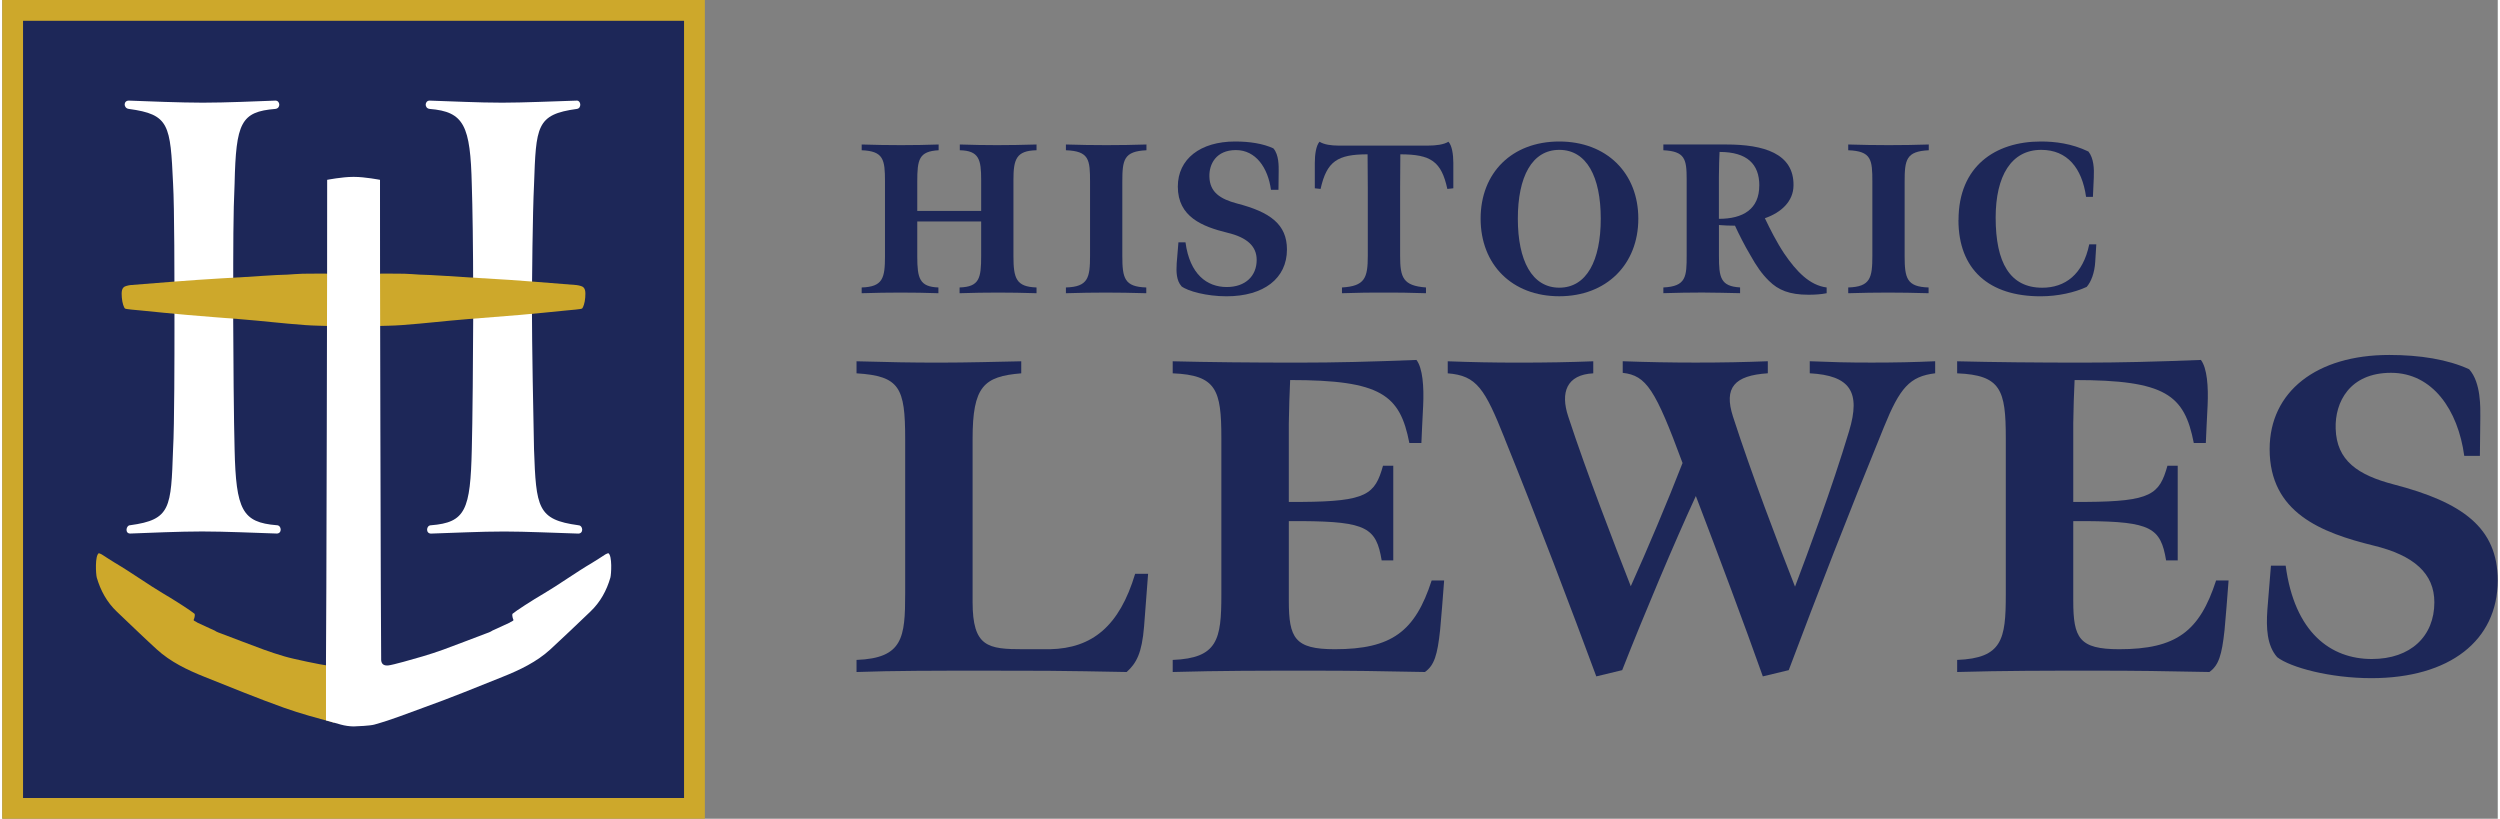
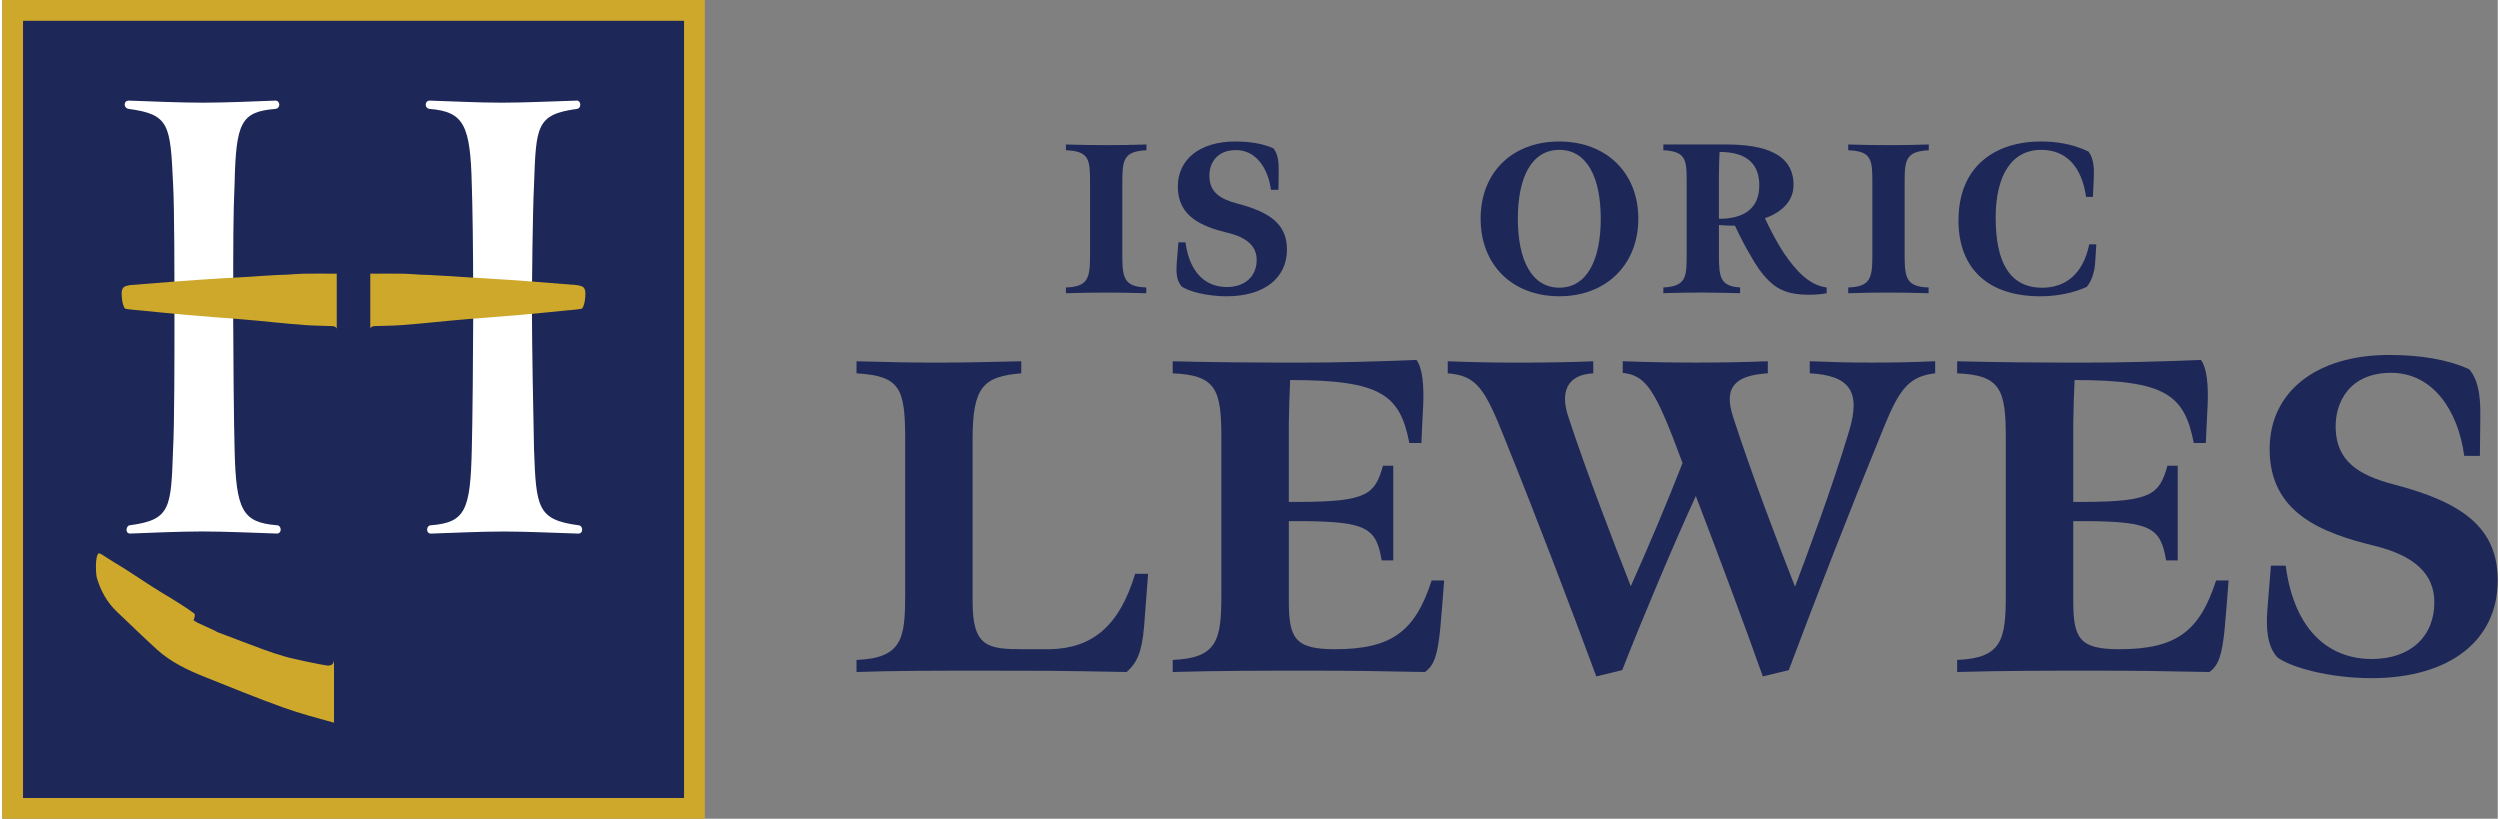
<svg xmlns="http://www.w3.org/2000/svg" id="a" width="8in" height="2.62in" viewBox="0 0 576 188.98">
  <rect x="0" y="0" width="576" height="188.98" fill="#808080" stroke="none" />
  <rect width="162.17" height="188.98" fill="#cda82b" stroke-width="0" />
  <rect x="4.8" y="4.8" width="152.57" height="179.39" fill="#1d2758" stroke-width="0" />
-   <path d="M74.88,153.59c-1.02-.11-7.55-1.43-9.76-2.09-1.6-.48-3.2-.98-4.76-1.56-3.24-1.19-6.46-2.44-9.69-3.66-.57-.22-1.16-.39-1.65-.74-.35-.16-.71-.31-1.06-.48-.97-.45-1.93-.89-2.9-1.34-.07-.03-.13-.1-.2-.13-.47-.25-.79-.38-.66-.57.07-.13.37-.96.19-1.35-.76-.65-4.46-3.06-7.4-4.78-2.94-1.72-7.32-4.84-10.94-6.96-1.05-.62-2.05-1.32-3.08-1.96-.2-.12-.43-.19-.67-.29-.95.52-.69,4.94-.48,5.65.87,2.96,2.31,5.64,4.63,7.85,3.06,2.9,6.08,5.84,9.2,8.69,3.16,2.89,7.04,4.76,11.05,6.36,6.1,2.43,12.17,4.93,18.36,7.14,3.76,1.34,7.64,2.38,11.51,3.44v-14.41c-.08.93-.66,1.32-1.68,1.2Z" fill="#cda82b" stroke-width="0" />
+   <path d="M74.88,153.59c-1.02-.11-7.55-1.43-9.76-2.09-1.6-.48-3.2-.98-4.76-1.56-3.24-1.19-6.46-2.44-9.69-3.66-.57-.22-1.16-.39-1.65-.74-.35-.16-.71-.31-1.06-.48-.97-.45-1.93-.89-2.9-1.34-.07-.03-.13-.1-.2-.13-.47-.25-.79-.38-.66-.57.07-.13.37-.96.19-1.35-.76-.65-4.46-3.06-7.4-4.78-2.94-1.72-7.32-4.84-10.94-6.96-1.05-.62-2.05-1.32-3.08-1.96-.2-.12-.43-.19-.67-.29-.95.52-.69,4.94-.48,5.65.87,2.96,2.31,5.64,4.63,7.85,3.06,2.9,6.08,5.84,9.2,8.69,3.16,2.89,7.04,4.76,11.05,6.36,6.1,2.43,12.17,4.93,18.36,7.14,3.76,1.34,7.64,2.38,11.51,3.44v-14.41c-.08.93-.66,1.32-1.68,1.2" fill="#cda82b" stroke-width="0" />
  <path d="M53.31,66.82v1.58c0-10.85,0-19.47.32-26.02.32-14.05,1.44-16.6,9.42-17.24,1.27-.16,1.12-1.92,0-1.92-4.31.16-11.49.48-16.76.48-4.95,0-12.93-.32-17.08-.48-1.27,0-1.27,1.75,0,1.92,9.42,1.27,9.58,3.67,10.22,17.24.32,5.58.32,21.07.32,33.52,0,5.43,0,22.35-.32,27.77-.48,13.57-.48,16.28-9.9,17.56-.96,0-1.28,1.92,0,1.92,4.15-.16,11.49-.48,16.6-.48s12.45.32,17.24.48c1.28,0,1.12-1.92,0-1.92-7.98-.64-9.42-3.51-9.74-17.56-.16-5.27-.32-23.15-.32-29.53v5.95-13.28Z" fill="#fff" stroke-width="0" />
  <path d="M132.96,121.23c-9.42-1.28-9.74-3.99-10.22-17.56-.16-7.02-.48-24.58-.48-32.24,0-6.7.16-22.35.48-28.73.48-13.57.48-16.28,9.9-17.56,1.12-.16.96-1.92,0-1.92-5.11.16-12.45.48-17.24.48-5.58,0-11.49-.32-16.76-.48-1.12,0-1.28,1.75,0,1.92,7.98.64,9.42,3.83,9.74,17.56.16,4.79.32,14.36.32,25.7v-2.73,21.74-13.42c0,6.23-.16,24.42-.32,29.69-.32,14.05-1.44,16.92-9.42,17.56-1.12,0-1.27,1.92,0,1.92,5.27-.16,11.34-.48,16.92-.48,4.79,0,11.97.32,17.08.48,1.28,0,1.12-1.92,0-1.92Z" fill="#fff" stroke-width="0" />
  <path d="M75.67,63.16c-2.11,0-4.21-.02-6.32.02-1.19.02-2.38.15-3.57.21-.81.04-1.63.05-2.44.09-3.2.15-4.04.28-7.24.45-3.68.2-7.35.43-11.02.67-1.9.12-3.8.27-5.69.42-3.27.25-6.55.51-9.82.78-.32.03-.64.13-.96.21-1.13.29-1.1,1.41-1.01,2.68.1,1.28.49,2.3.7,2.5s2.52.35,3.77.48c3.54.36,7.07.71,10.61,1.02,3.99.35,7.98.65,11.97.96,5.91.47,9.45.95,15.36,1.39,1.98.14,3.96.15,5.94.22.74.02,1.09.17,1.26.59v-12.69c-.63,0-1.09,0-1.55,0Z" fill="#cda82b" stroke-width="0" />
  <path d="M86.21,75.26c1.98-.07,3.97-.07,5.94-.22,5.91-.43,9.45-.92,15.36-1.39,3.99-.32,7.98-.62,11.97-.96,3.54-.31,7.08-.66,10.61-1.02,1.25-.13,3.56-.28,3.77-.48.21-.2.61-1.22.7-2.5s.12-2.39-1.01-2.68c-.32-.08-.64-.18-.96-.21-3.27-.27-6.55-.53-9.82-.78-1.9-.15-3.79-.3-5.69-.42-3.67-.23-7.35-.47-11.02-.67-3.2-.18-4.04-.31-7.24-.45-.81-.04-1.63-.04-2.44-.09-1.19-.06-2.38-.19-3.57-.21-2.1-.04-4.21-.02-6.32-.02-.45,0-.91,0-1.54,0v12.66c.17-.4.53-.54,1.25-.57Z" fill="#cda82b" stroke-width="0" />
-   <path d="M139.87,127.68c-.24.1-.48.17-.67.29-1.03.65-2.03,1.35-3.08,1.96-3.61,2.12-7.99,5.24-10.94,6.96-2.94,1.72-6.65,4.13-7.4,4.78-.18.38.12,1.22.19,1.35.13.2-.19.33-.66.57-.07.02-.13.09-.2.13-.97.45-1.93.9-2.9,1.34-.35.16-.71.32-1.06.48-.49.35-1.08.53-1.65.74-3.23,1.22-6.45,2.47-9.69,3.66-1.56.57-3.16,1.08-4.76,1.56-2.21.66-6.89,1.98-7.91,2.09-1.02.11-1.6-.27-1.68-1.2-.08-.88-.32-105.02-.27-107.58.02-.89,0-3.3,0-3.3,0,0-3.49-.68-5.94-.68-.06,0-.1,0-.16,0-.06,0-.1,0-.16,0-2.45,0-5.94.68-5.94.68,0,0-.02,2.41,0,3.3.05,2.56-.19,106.7-.27,107.58v13.89c.53.15,2.91.82,3.44.97.98.27,1.96.4,2.93.42.97-.03,3.79-.15,4.78-.42,4.39-1.23,6.98-2.36,11.25-3.88,6.19-2.21,12.27-4.7,18.36-7.14,4.01-1.6,7.89-3.46,11.05-6.36,3.11-2.85,6.14-5.78,9.2-8.69,2.33-2.21,3.77-4.89,4.63-7.85.21-.71.47-5.13-.48-5.65Z" fill="#fff" stroke-width="0" />
  <path d="M197.18,152.32c10.72-.41,11.23-5.15,11.23-15.35v-35.65c0-11.85-1.24-14.53-11.23-15.15v-2.78c7.93.21,12.36.31,19.06.31s13.6-.21,18.96-.31v2.78c-8.66.72-11.23,2.99-11.23,15.15v37.61c0,10.41,3.5,10.92,11.75,10.92.23,0,5.92,0,6.14,0,9.72-.22,16-5.32,19.63-17.41h2.99l-.93,12.16c-.51,6.18-1.75,8.45-4.02,10.51-7.03-.14-12.49-.23-18.21-.28-2.83-.02-11.19-.03-14.36-.03-11.64,0-21.23,0-29.78.31v-2.78Z" fill="#1d2758" stroke-width="0" />
  <path d="M270.16,152.32c10.41-.41,11.23-4.74,11.23-15.04v-36.17c0-11.13-1.13-14.53-11.23-14.94v-2.78c8.14.21,18.55.31,28.75.31,9.07,0,17-.21,27.51-.62,1.44,1.86,1.75,6.18,1.55,10.51-.1,1.54-.41,8.66-.41,8.66h-2.78c-2.16-11.13-6.49-14.53-27.51-14.53-.1,1.44-.31,8.14-.31,10v18.13h2.99c15.04-.1,16.9-1.75,18.75-8.35h2.37v21.85h-2.68c-1.24-7.52-3.5-8.96-18.34-9.07h-3.09v18.34c0,8.66,1.34,11.23,10.61,11.23,13.19,0,18.55-4.12,22.36-15.87h2.88c-.21,2.99-.72,9.27-.93,11.44-.62,5.77-1.34,8.14-3.5,9.69-10.3-.21-16.9-.31-26.28-.31-11.33,0-21.12,0-31.94.31v-2.78Z" fill="#1d2758" stroke-width="0" />
  <path d="M346.83,101.32c-4.64-11.64-6.49-14.63-13.19-15.15v-2.78c5.67.21,10.51.31,16.28.31,6.49,0,11.95-.1,17.31-.31v2.78c-6.18.31-7.62,4.43-5.77,9.99,4.22,12.88,10.72,29.67,14.43,39.15,3.81-8.45,8.55-19.68,11.95-28.44-6.29-17-8.35-20.2-13.81-20.81v-2.68c5.77.21,11.23.31,16.8.31,6.29,0,11.13-.1,16.69-.31v2.78c-7.73.51-10.2,3.3-8.04,9.99,4.22,13.09,10.51,29.57,14.32,39.26,2.99-7.93,8.45-22.46,12.47-35.86,2.78-9.17.21-12.88-9.07-13.39v-2.78c5.46.21,8.35.31,14.32.31,5.46,0,9.89-.1,14.63-.31v2.78c-5.87.72-8.14,3.3-11.85,12.47-8.45,20.71-15.04,37.71-21.95,56.05l-5.98,1.44c-4.12-11.64-10.41-28.44-15.46-41.63-4.95,10.72-12.06,27.61-17,40.19l-5.98,1.44c-5.56-15.04-13.6-36.27-21.12-54.82Z" fill="#1d2758" stroke-width="0" />
  <path d="M451.22,152.32c10.41-.41,11.23-4.74,11.23-15.04v-36.17c0-11.13-1.13-14.53-11.23-14.94v-2.78c8.14.21,18.55.31,28.75.31,9.07,0,17-.21,27.51-.62,1.44,1.86,1.75,6.18,1.55,10.51-.1,1.54-.41,8.66-.41,8.66h-2.78c-2.16-11.13-6.49-14.53-27.51-14.53-.1,1.44-.31,8.14-.31,10v18.13h2.99c15.04-.1,16.9-1.75,18.75-8.35h2.37v21.85h-2.68c-1.24-7.52-3.5-8.96-18.34-9.07h-3.09v18.34c0,8.66,1.34,11.23,10.61,11.23,13.19,0,18.55-4.12,22.36-15.87h2.88c-.21,2.99-.72,9.27-.93,11.44-.62,5.77-1.34,8.14-3.5,9.69-10.3-.21-16.9-.31-26.28-.31-11.33,0-21.12,0-31.94.31v-2.78Z" fill="#1d2758" stroke-width="0" />
  <path d="M525.1,151.7c-2.37-2.68-2.58-6.7-2.27-11.03l.82-10.1h3.4c2.06,15.46,10.41,21.54,19.89,21.54,8.96,0,14.43-5.26,14.43-13.09,0-6.59-4.64-10.82-14.01-13.09-12.16-2.99-24.01-7.62-24.01-22.26,0-13.29,10.82-21.74,27.61-21.74,7.11,0,13.5,1.03,18.44,3.3,2.78,3.09,2.58,8.96,2.58,11.03l-.1,8.96h-3.61c-1.44-10.61-7.32-19.17-16.9-19.17s-12.98,6.8-12.78,12.88c.21,7.42,5.15,10.72,13.39,12.88,15.87,4.12,24.01,9.99,24.01,22.15,0,13.91-11.13,22.57-29.16,22.57-9.58,0-18.65-2.47-21.74-4.84Z" fill="#1d2758" stroke-width="0" />
-   <path d="M198.37,66.35c4.88-.15,5.38-2.12,5.38-7.25v-17.22c0-5.08-.34-7-5.38-7.2v-1.33c3.06.1,6.12.15,9.08.15,3.11,0,5.77-.05,8.68-.15v1.33c-4.54.25-4.93,2.12-4.93,7.2v6.81h14.75v-7.15c0-4.74-.49-6.76-4.93-6.86v-1.33c3.16.1,5.57.15,8.58.15s5.67-.05,9.13-.15v1.33c-4.69.1-5.33,2.07-5.33,6.86v17.56c0,5.18.64,7.1,5.33,7.25v1.33c-3.4-.1-5.87-.15-8.88-.15-3.21,0-5.48.05-8.88.15v-1.33c4.54-.15,4.98-2.07,4.98-7.25v-7.99h-14.75v8.04c0,5.13.54,7.05,4.88,7.2v1.33c-3.11-.1-5.62-.15-8.78-.15-2.96,0-5.48.05-8.93.15v-1.33Z" fill="#1d2758" stroke-width="0" />
  <path d="M245.51,66.35c5.13-.15,5.57-2.22,5.57-7.35v-17.02c0-5.13-.2-7.1-5.57-7.3v-1.33c3.21.1,6.17.15,9.37.15s6.12-.05,9.22-.15v1.33c-5.23.25-5.57,2.17-5.57,7.3v17.07c0,5.18.49,7.15,5.53,7.3v1.33c-4.05-.1-5.97-.15-9.37-.15-3.16,0-5.53.05-9.18.15v-1.33Z" fill="#1d2758" stroke-width="0" />
  <path d="M272.17,66.05c-1.13-1.28-1.23-3.21-1.09-5.28l.4-4.83h1.63c.99,7.4,4.98,10.31,9.52,10.31,4.29,0,6.91-2.52,6.91-6.26,0-3.16-2.22-5.18-6.71-6.26-5.82-1.43-11.49-3.65-11.49-10.66,0-6.36,5.18-10.41,13.22-10.41,3.4,0,6.46.49,8.83,1.58,1.33,1.48,1.23,4.29,1.23,5.28l-.05,4.29h-1.73c-.69-5.08-3.5-9.17-8.09-9.17s-6.22,3.26-6.12,6.17c.1,3.55,2.47,5.13,6.41,6.17,7.6,1.97,11.49,4.79,11.49,10.61,0,6.66-5.33,10.8-13.96,10.8-4.59,0-8.93-1.18-10.41-2.32Z" fill="#1d2758" stroke-width="0" />
-   <path d="M309.22,66.35c5.28-.3,5.97-2.17,5.97-7.3v-15.83c0-1.83-.05-7.6-.05-7.6-7,0-9.42,1.63-10.85,7.99l-1.33-.15v-5.87c0-1.97.3-4,1.09-4.88,1.04.69,2.86.89,4.24.89h20.92c1.58,0,3.5-.2,4.59-.89.84.89,1.13,3.01,1.13,4.88v5.87l-1.38.15c-1.38-6.36-3.8-7.99-10.85-7.99,0,0-.05,5.77-.05,7.6v15.88c0,4.98.69,6.86,5.97,7.25v1.33c-4.64-.15-6.36-.15-9.77-.15-3.16,0-5.23,0-9.62.15v-1.33Z" fill="#1d2758" stroke-width="0" />
  <path d="M341.23,50.47c0-10.61,7.25-17.81,18.15-17.81s18.25,7.25,18.25,17.81-7.35,17.91-18.25,17.91-18.15-7.3-18.15-17.91ZM368.96,50.47c0-9.67-3.26-15.88-9.57-15.88s-9.57,6.21-9.57,15.88,3.26,15.93,9.57,15.93,9.57-6.26,9.57-15.93Z" fill="#1d2758" stroke-width="0" />
  <path d="M383.41,66.35c5.28-.25,5.38-2.47,5.38-7.45v-17.56c0-4.69-.44-6.41-5.38-6.66v-1.33h14.55c8.53,0,15.64,2.02,15.49,9.52-.05,3.55-2.76,6.17-6.61,7.5,1.23,2.57,2.71,5.52,4.49,8.19,2.76,4.04,5.82,7.3,9.77,7.79v1.33c-1.23.25-2.71.35-4.19.35-4.44,0-7-1.09-9.13-3.21-1.63-1.58-2.91-3.45-4.29-5.92-1.33-2.22-2.66-4.88-3.55-6.81-1.13,0-2.71-.05-3.7-.15v7.15c0,4.93.35,7,4.88,7.25v1.33c-3.55-.05-5.33-.15-8.73-.15-3.21,0-5.38.05-8.98.15v-1.33ZM405.56,42.82c0-4.93-2.81-7.75-9.18-7.75-.05,1.33-.15,3.31-.15,5.77v9.67c5.62,0,9.32-2.27,9.32-7.7Z" fill="#1d2758" stroke-width="0" />
  <path d="M426.08,66.35c5.13-.15,5.57-2.22,5.57-7.35v-17.02c0-5.13-.2-7.1-5.57-7.3v-1.33c3.21.1,6.17.15,9.37.15s6.12-.05,9.22-.15v1.33c-5.23.25-5.57,2.17-5.57,7.3v17.07c0,5.18.49,7.15,5.53,7.3v1.33c-4.05-.1-5.97-.15-9.37-.15-3.16,0-5.53.05-9.18.15v-1.33Z" fill="#1d2758" stroke-width="0" />
  <path d="M451.54,50.76c0-12.33,8.43-18.1,18.99-18.1,3.26,0,7.1.44,11,2.32,1.23,1.58,1.33,3.95,1.23,6.02l-.2,4.44h-1.58c-.94-6.66-4.34-10.85-10.36-10.85-6.91,0-10.51,6.02-10.51,15.64,0,10.41,3.31,16.18,10.75,16.18,5.28,0,9.42-3.06,10.85-10.01h1.63l-.25,4.05c-.15,2.52-.94,4.59-1.97,5.77-2.76,1.28-6.61,2.17-10.66,2.17-11.89,0-18.94-6.17-18.94-17.61Z" fill="#1d2758" stroke-width="0" />
</svg>